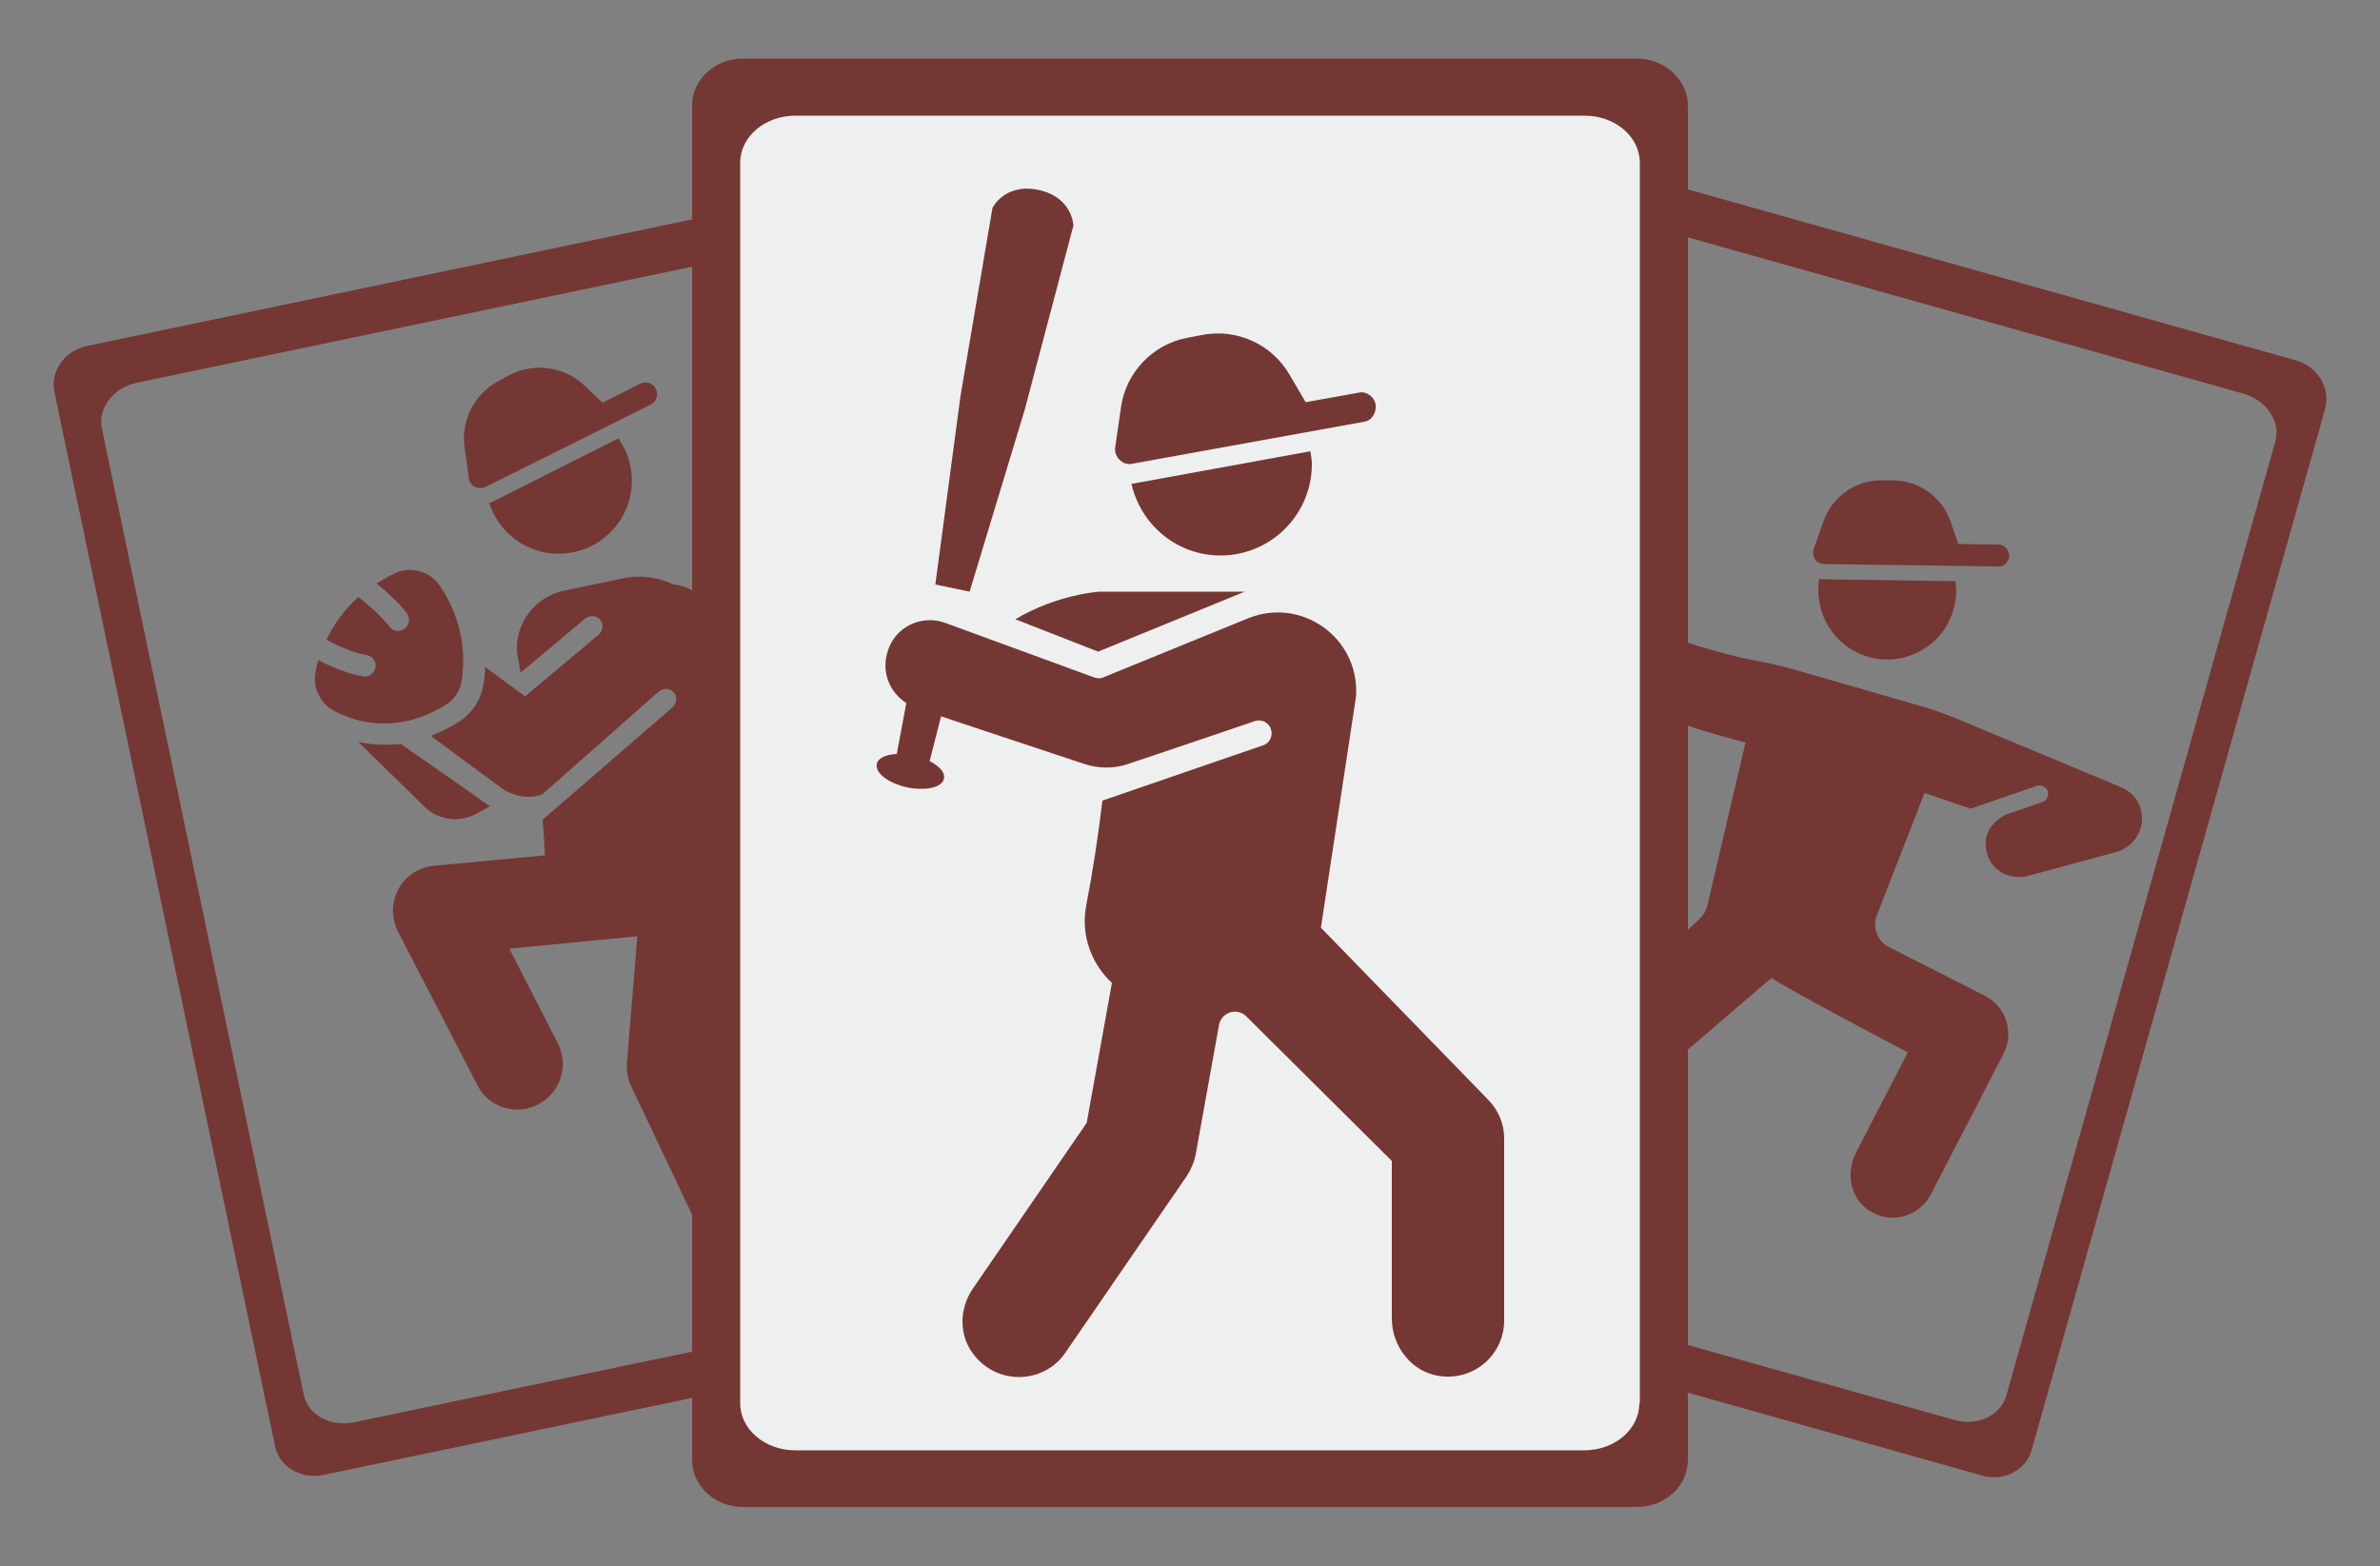
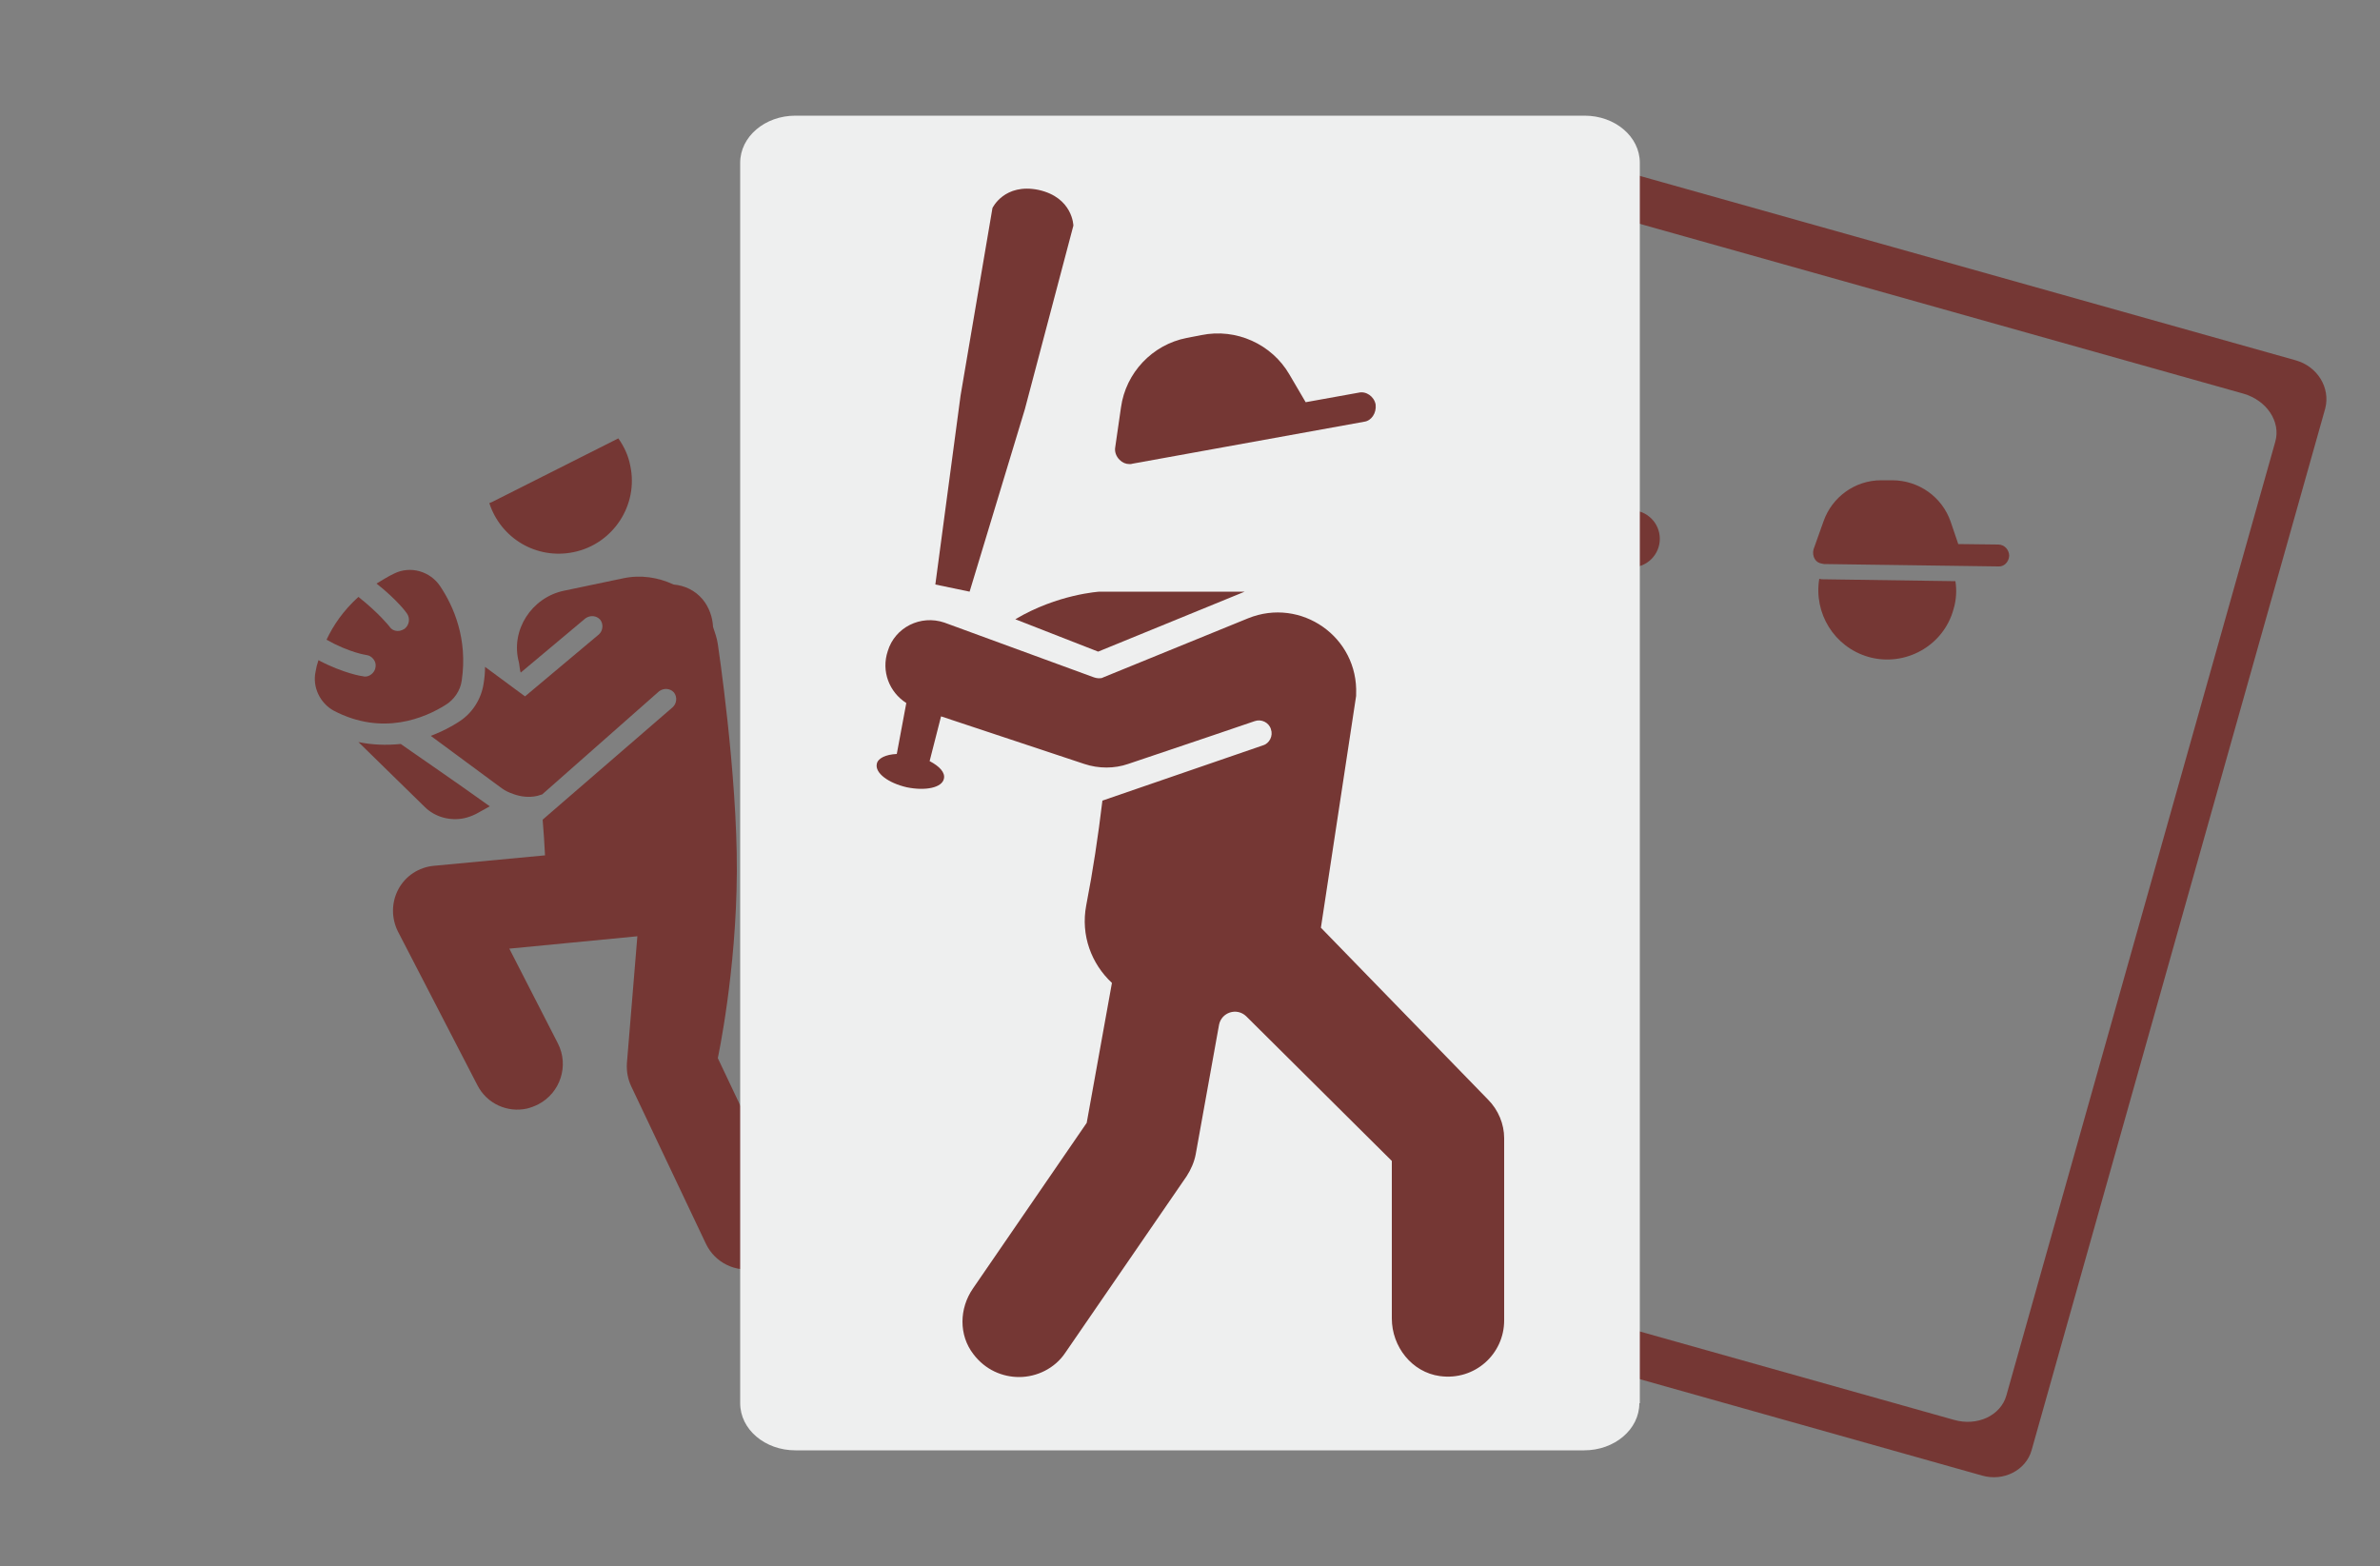
<svg xmlns="http://www.w3.org/2000/svg" version="1.1" id="Layer_1" x="0px" y="0px" viewBox="0 0 500 329" style="enable-background:new 0 0 500 329;" xml:space="preserve">
  <rect x="0" y="0" width="500" height="329" fill="#808080" stroke="none" />
  <style type="text/css">
	.st0{fill:#753734;}
	.st1{fill:#EEEFEF;}
</style>
  <g>
    <g>
      <g>
        <path class="st0" d="M482.3,75.7L337.9,35.1c-4.5-1.3-9.2,1.1-10.4,5.3l-61.7,218.9c-1.2,4.2,1.5,8.7,6.1,10L416.4,310     c4.5,1.3,9.2-1.1,10.4-5.3l61.7-218.9C489.6,81.5,486.9,77,482.3,75.7z M421.5,293.2c-1.2,4.2-6.1,6.5-11,5.1l-127.6-35.9     c-4.9-1.4-7.9-5.9-6.7-10.1l56.5-200.4c1.2-4.2,6.1-6.5,11-5.1l127.6,35.9c4.9,1.4,7.9,5.9,6.7,10.1L421.5,293.2z" />
        <g>
          <ellipse class="st0" cx="342.7" cy="113.2" rx="6" ry="6" />
-           <path class="st0" d="M445.6,165.4l-0.2-0.1L411.1,151c-2.5-1-5.1-2-7.7-2.7l-26.7-7.7c-2.1-0.6-4.2-1.1-6.3-1.5      c-3.3-0.6-6.7-1.4-9.9-2.3c-4.4-1.2-8.6-2.6-12.6-4.3c-3.9-1.7-7.7-3.8-10.4-6.1c-2.8-2.4-4-4.5-3.9-6.7v-0.2      c0-3.7-2.8-6.9-6.6-7.2c-4-0.3-7.4,2.6-7.8,6.5c-0.3,3.7,0.5,7.6,2.1,10.8s3.7,5.7,5.9,7.9c4.4,4.2,9.2,7,13.9,9.4      c4.8,2.4,9.6,4.3,14.5,5.9c3.7,1.2,7.3,2.2,11.1,3.2l-8,34.2c-0.2,1-0.8,2-1.5,2.7l-17.1,16.2l-32.3,3.5      c-4.3,0.5-8.1,3.8-8.4,8.2c-0.4,4.6,2.6,8.3,6.5,9.4c1.1,0.3,2.2,0.4,3.4,0.3l35.8-3.9c1.9-0.2,3.8-1.1,5.2-2.4l21.9-18.8      c0.8,1.1,28.6,15.7,28.6,15.7l-10.9,21.1c-1.9,3.7-1.4,8.4,1.6,11.2c1.1,1,2.4,1.7,3.7,2.1c4,1.1,8.4-0.7,10.4-4.5l15.3-29.6      c1.1-2.1,1.3-4.6,0.6-6.9c-0.7-2.3-2.4-4.2-4.5-5.3L396.9,199c-2.5-1.2-3.6-4.2-2.6-6.7l10-25.7l9.7,3.3l13.9-4.8      c0.9-0.3,2,0.2,2.3,1.1c0.3,0.9-0.2,2-1.1,2.3l-7.6,2.6c0,0-5.8,2.4-4,8.4c1.1,3.6,5,5.5,8.6,4.5l18.5-5      c2.1-0.6,3.9-2.1,4.8-4.2C451,171.1,449.3,166.9,445.6,165.4z" />
          <g>
            <path class="st0" d="M422.1,116.8c0-1.3-1-2.4-2.3-2.4l-8.4-0.1l-1.6-4.7c-1.8-5.2-6.7-8.7-12.3-8.7h-2.3       c-5.5,0-10.3,3.5-12.1,8.6l-2.1,5.9c-0.2,0.7-0.1,1.5,0.3,2.1c0.3,0.5,0.8,0.8,1.4,0.9c0.2,0,0.3,0.1,0.5,0.1l36.6,0.5       C421,119.1,422,118.1,422.1,116.8z" />
            <g>
              <path class="st0" d="M383,121.7c-0.2,0-0.5,0-0.8-0.1c-1.2,7.2,3.1,14.3,10.3,16.4c7.7,2.2,15.8-2.3,17.9-10        c0.6-2,0.7-4,0.4-5.9L383,121.7z" />
            </g>
          </g>
        </g>
      </g>
      <g>
-         <path class="st0" d="M164.5,42.1L18.2,72.7c-4.6,1-7.6,5.2-6.8,9.5l46.4,221.7c0.9,4.2,5.3,6.9,10,6l146.4-30.6     c4.6-1,7.6-5.2,6.8-9.5L174.6,48.1C173.6,43.9,169.2,41.2,164.5,42.1z M211,262.2c0.9,4.2-2.4,8.6-7.4,9.6l-129.2,27     c-5,1-9.7-1.5-10.6-5.8L21.4,90c-0.9-4.2,2.4-8.6,7.4-9.6l129.2-27c5-1,9.7,1.5,10.6,5.8L211,262.2z" />
        <g>
          <g>
-             <path class="st0" d="M137.8,81.7c-0.6-1.2-2.1-1.7-3.3-1.1l-7.9,4l-3.8-3.6c-4.2-4-10.6-4.9-15.8-2.2l-2.2,1.2       c-5.1,2.7-8,8.3-7.2,14l0.9,6.5c0.1,0.8,0.6,1.5,1.3,1.8c0.6,0.3,1.1,0.3,1.7,0.2c0.2,0,0.3-0.1,0.5-0.2L136.7,85       C137.9,84.4,138.4,82.9,137.8,81.7z" />
            <g>
              <path class="st0" d="M103.5,105.4c-0.2,0.1-0.5,0.2-0.7,0.3c2.4,7.4,9.9,11.9,17.7,10.3c8.3-1.7,13.7-9.9,11.9-18.2        c-0.4-2.1-1.3-4-2.5-5.7L103.5,105.4z" />
            </g>
          </g>
          <g>
            <path class="st0" d="M92.5,123.2c-2.1-3.2-6.3-4.4-9.7-2.7c-1.3,0.6-2.5,1.4-3.7,2.1c4.3,3.4,6.3,6.1,6.4,6.3       c0.7,1,0.5,2.4-0.5,3.2c-0.3,0.2-0.6,0.3-0.9,0.4c-0.9,0.2-1.8-0.1-2.3-0.9c0,0-2.2-2.8-6.5-6.2c-3.2,2.9-5.3,6-6.7,9       c4.8,2.7,8.3,3.2,8.3,3.2c1.2,0.1,2.2,1.3,2,2.5c-0.1,1-0.9,1.8-1.8,2c-0.2,0-0.5,0.1-0.7,0c-0.2,0-4.2-0.6-9.5-3.4       c-0.3,0.9-0.5,1.7-0.6,2.4c-0.7,3.2,0.9,6.6,3.8,8.2c10.3,5.4,19.2,1.5,23.5-1.2c1.8-1.1,3.1-3,3.4-5.1       C98.3,134.2,95.3,127.4,92.5,123.2z" />
          </g>
          <path class="st0" d="M150.8,135.3c-0.2-1.3-0.6-2.4-1-3.6c-0.1-2-0.8-4.1-2.2-5.8c-1.6-1.9-3.8-2.9-6.1-3.1      c-3.2-1.5-6.9-2.1-10.6-1.3l-12.4,2.6c-6.8,1.4-11.3,8.3-9.5,15c0.1,0.3,0.2,1.8,0.4,2.2l13.6-11.4c1-0.7,2.3-0.6,3.1,0.3      c0.7,0.9,0.6,2.3-0.3,3.1l-15.5,13l-1.5-1.1l-6.9-5.1c0,1.1-0.1,2.3-0.3,3.5c-0.5,3.3-2.4,6.3-5.3,8.1c-1.4,0.9-3.4,2-5.8,2.9      l14.9,11c0.7,0.5,1.5,0.9,2.4,1.2c1.6,0.6,3.4,0.8,5.1,0.4c0.3-0.1,0.7-0.2,1-0.3l24.6-21.7c1-0.7,2.3-0.6,3.1,0.3      c0.7,0.9,0.6,2.3-0.3,3.1L114,172.2c0.2,2.6,0.4,5.1,0.5,7.5l-23.4,2.2c-3.1,0.3-5.9,2.1-7.4,4.9c-1.5,2.8-1.5,6.1-0.1,8.9      l16.7,32.3c2,3.9,6.3,5.8,10.4,4.9c0.8-0.2,1.6-0.5,2.4-0.9c4.6-2.4,6.5-8.1,4.1-12.8L107,199.3l26.9-2.6l-2.2,26.7      c-0.1,1.7,0.2,3.3,0.9,4.8l15.7,33.1c1.9,4,6.3,6.1,10.5,5.2c0.7-0.2,1.4-0.4,2.1-0.7c4.7-2.2,6.8-7.9,4.5-12.7l-14.6-30.8      c0,0,3.9-18.1,4-39.2C154.9,162.5,150.8,135.3,150.8,135.3z" />
          <g>
            <path class="st0" d="M84.2,156.3L84.2,156.3c-3.1,0.3-6,0.2-8.9-0.4l13.9,13.6c2.2,2.2,5.4,3,8.3,2.4c0.9-0.2,1.7-0.5,2.5-0.9       l2.9-1.6C96.1,164.5,84.7,156.7,84.2,156.3z" />
          </g>
        </g>
      </g>
    </g>
    <g>
-       <path class="st0" d="M343.8,12.3H156.1c-5.9,0-10.7,4.4-10.7,9.9v284.5c0,5.5,4.8,9.9,10.7,9.9h187.8c5.9,0,10.7-4.4,10.7-9.9    V22.2C354.6,16.8,349.8,12.3,343.8,12.3z" />
      <path class="st1" d="M344.4,294.8c0,5.5-5.2,9.9-11.6,9.9H167.1c-6.4,0-11.6-4.4-11.6-9.9V34.2c0-5.5,5.2-9.9,11.6-9.9h165.8    c6.4,0,11.6,4.4,11.6,9.9v260.6H344.4z" />
      <g>
        <g>
          <path class="st0" d="M203.7,124.3L215.3,86l10.2-38.6c0,0-0.1-5.9-7.3-7.5c-7.2-1.5-9.7,3.8-9.7,3.8l-6.7,39.4l-5.3,39.7      L203.7,124.3z" />
          <g>
            <path class="st0" d="M230.7,136.9l30.8-12.6H231c0,0-8.8,0.5-17.7,5.8L230.7,136.9z" />
            <path class="st0" d="M312.6,231l-35.1-36.1l7.4-48.7v-0.3c0.5-12.1-11.6-20.5-22.7-16l-30.4,12.4c-0.3,0.2-0.7,0.2-1,0.2       s-0.7-0.1-1-0.2l-31.4-11.5c-5-1.7-10.4,1-11.9,6c-1.4,4.2,0.3,8.6,3.9,10.9l-2,10.7c-2.3,0.1-4,0.9-4.2,2.1       c-0.4,1.9,2.4,4,6.3,4.9c3.9,0.8,7.4,0.1,7.8-1.8c0.3-1.3-0.9-2.6-3-3.7l2.4-9.4l30.1,10c3,1,6.3,1,9.2,0       c8.7-2.9,26.6-9,26.6-9c1.4-0.5,3,0.3,3.4,1.7c0.5,1.4-0.3,3-1.7,3.4l-33.7,11.6c-0.9,7.5-2,14.8-3.4,22       c-1.2,6.3,1.1,12.3,5.4,16.3l-5.3,29.4l-23.9,34.8c-2.9,4.2-3,9.8,0.1,13.8c2.5,3.3,6.1,4.8,9.6,4.8c3.7,0,7.5-1.8,9.7-5.1       l25.5-37.1c0.9-1.4,1.6-3,1.9-4.6l4.9-27.2c0.5-2.6,3.7-3.7,5.7-1.8l30.6,30.4V277c0,5.9,4.2,11.3,10.1,12.1       c7.3,1,13.5-4.6,13.5-11.7v-38.3C316,236.2,314.8,233.2,312.6,231z" />
          </g>
        </g>
        <g>
          <path class="st0" d="M289,85c-0.3-1.7-2-2.9-3.6-2.5l-11.1,2l-3.4-5.8c-3.7-6.4-11.2-9.8-18.5-8.3l-3.1,0.6      c-7.2,1.4-12.8,7.3-13.8,14.6l-1.2,8.3c-0.2,1,0.2,2,0.9,2.7c0.6,0.6,1.3,0.9,2.1,0.9c0.2,0,0.4,0,0.7-0.1l48.6-8.8      C288.1,88.4,289.2,86.8,289,85z" />
          <g>
-             <path class="st0" d="M238.6,101.5c-0.3,0.1-0.6,0.1-0.9,0.1c1.9,8.6,9.5,15.1,18.7,15.1c10.6,0,19.2-8.6,19.2-19.2       c0-0.9-0.2-1.8-0.3-2.7L238.6,101.5z" />
-           </g>
+             </g>
        </g>
      </g>
    </g>
  </g>
</svg>